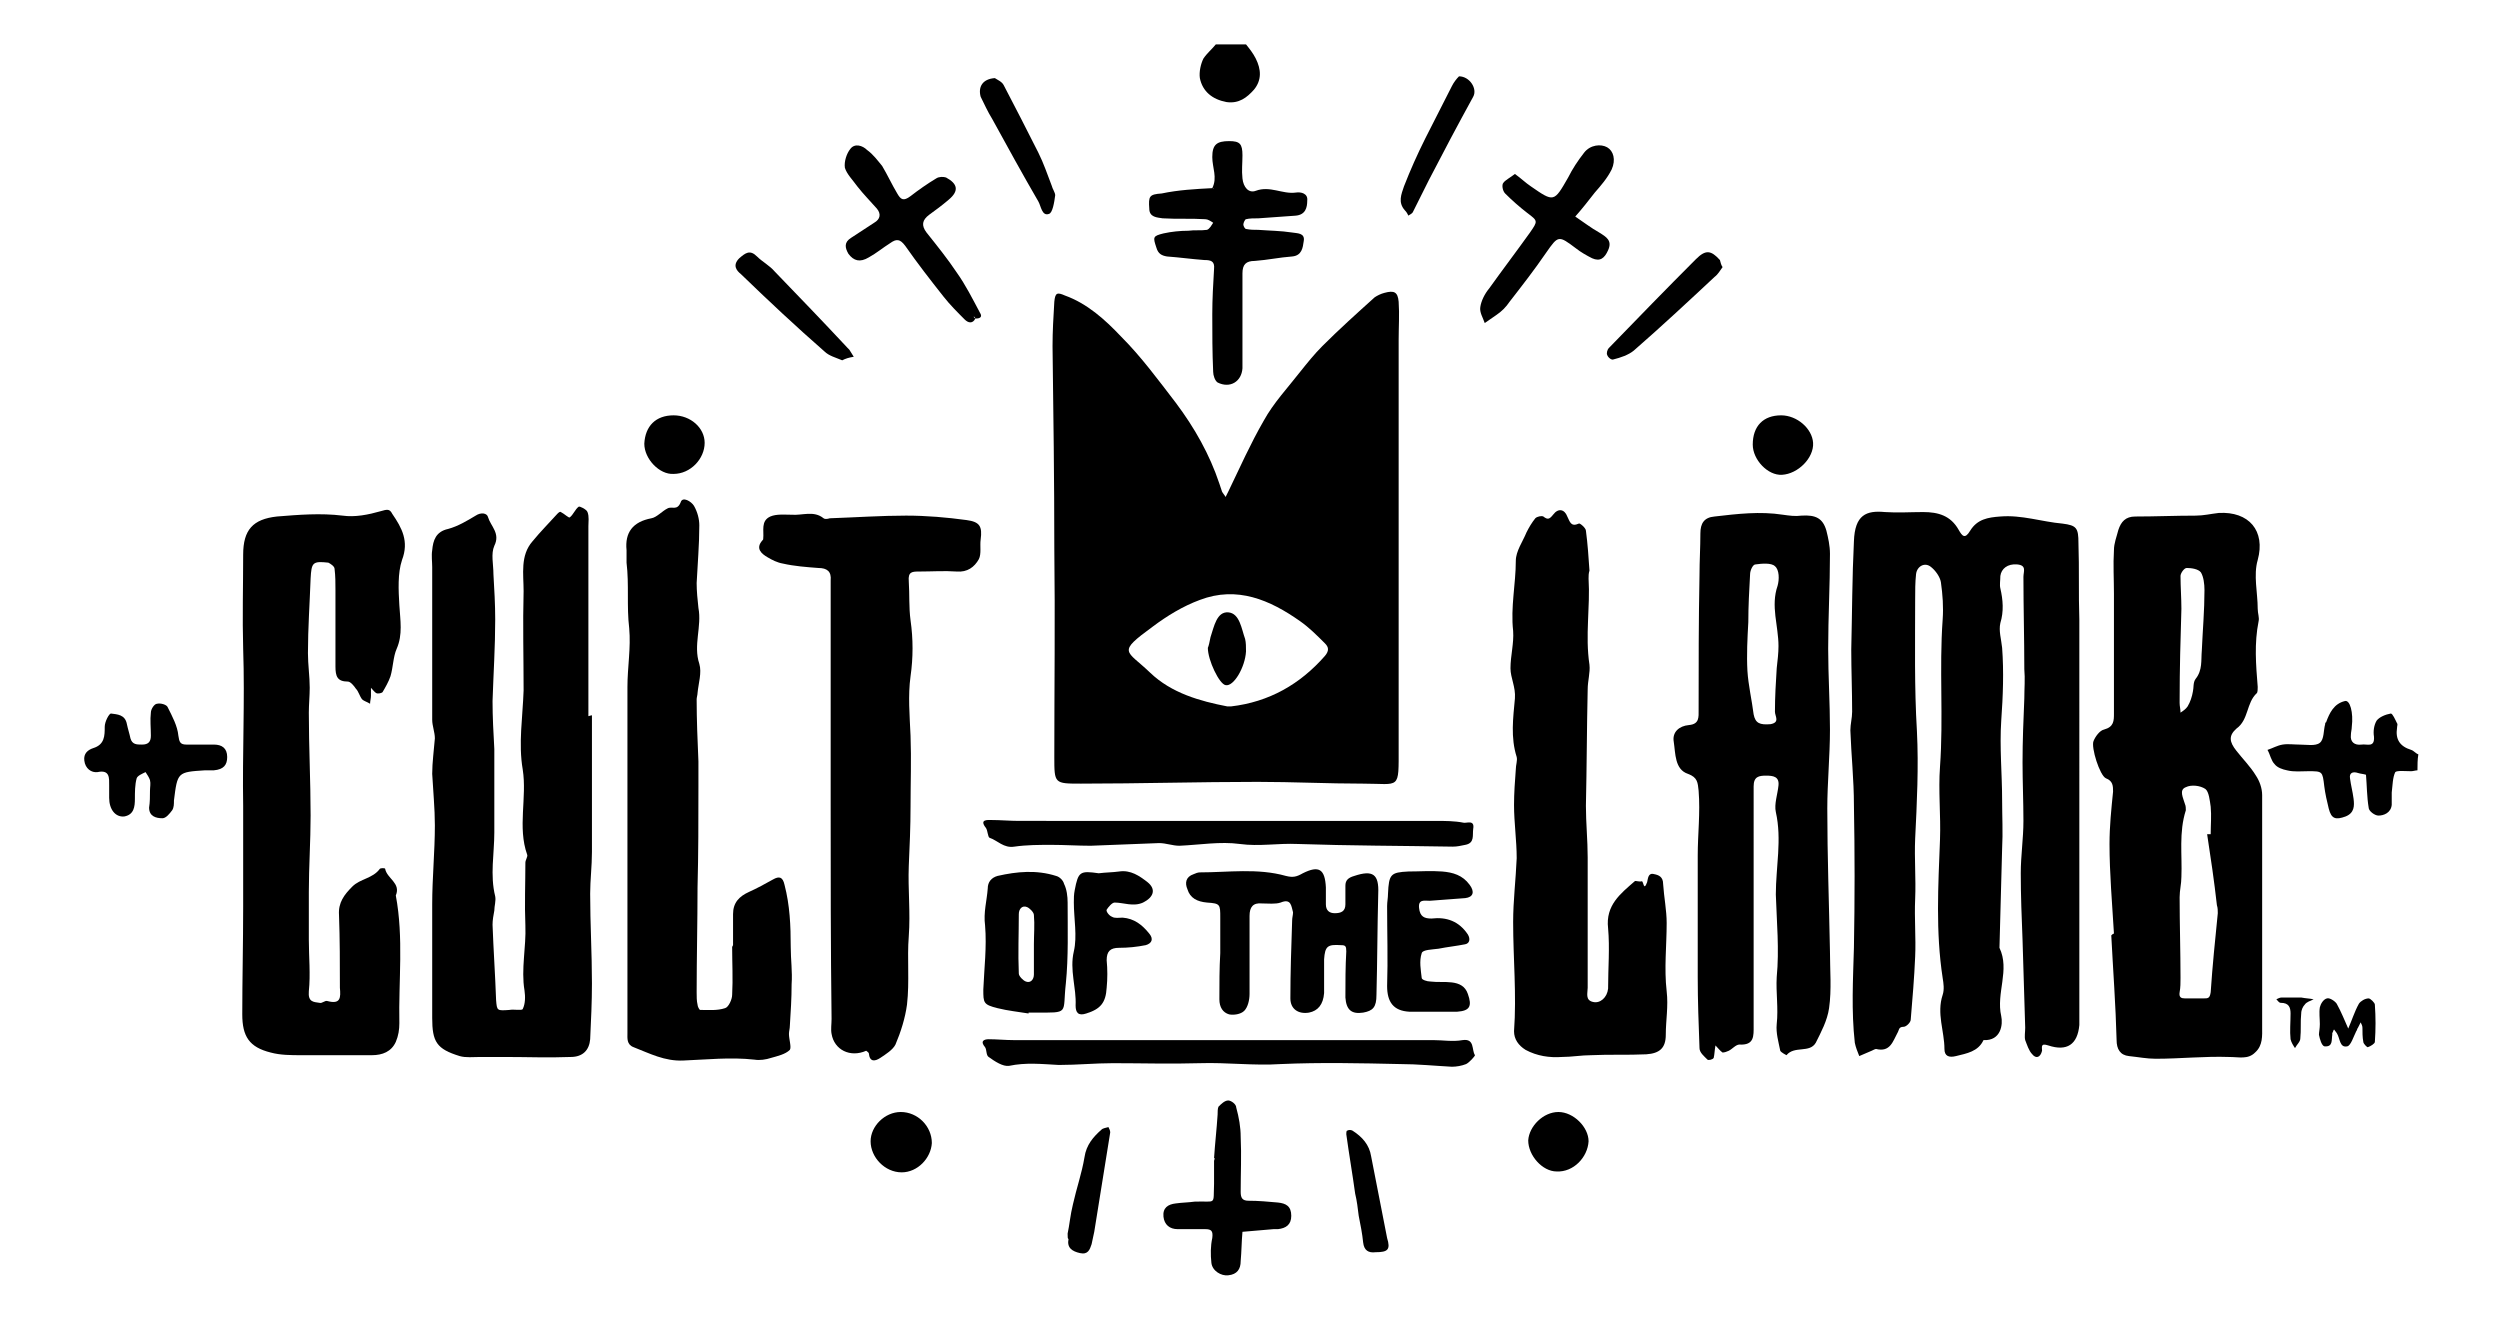
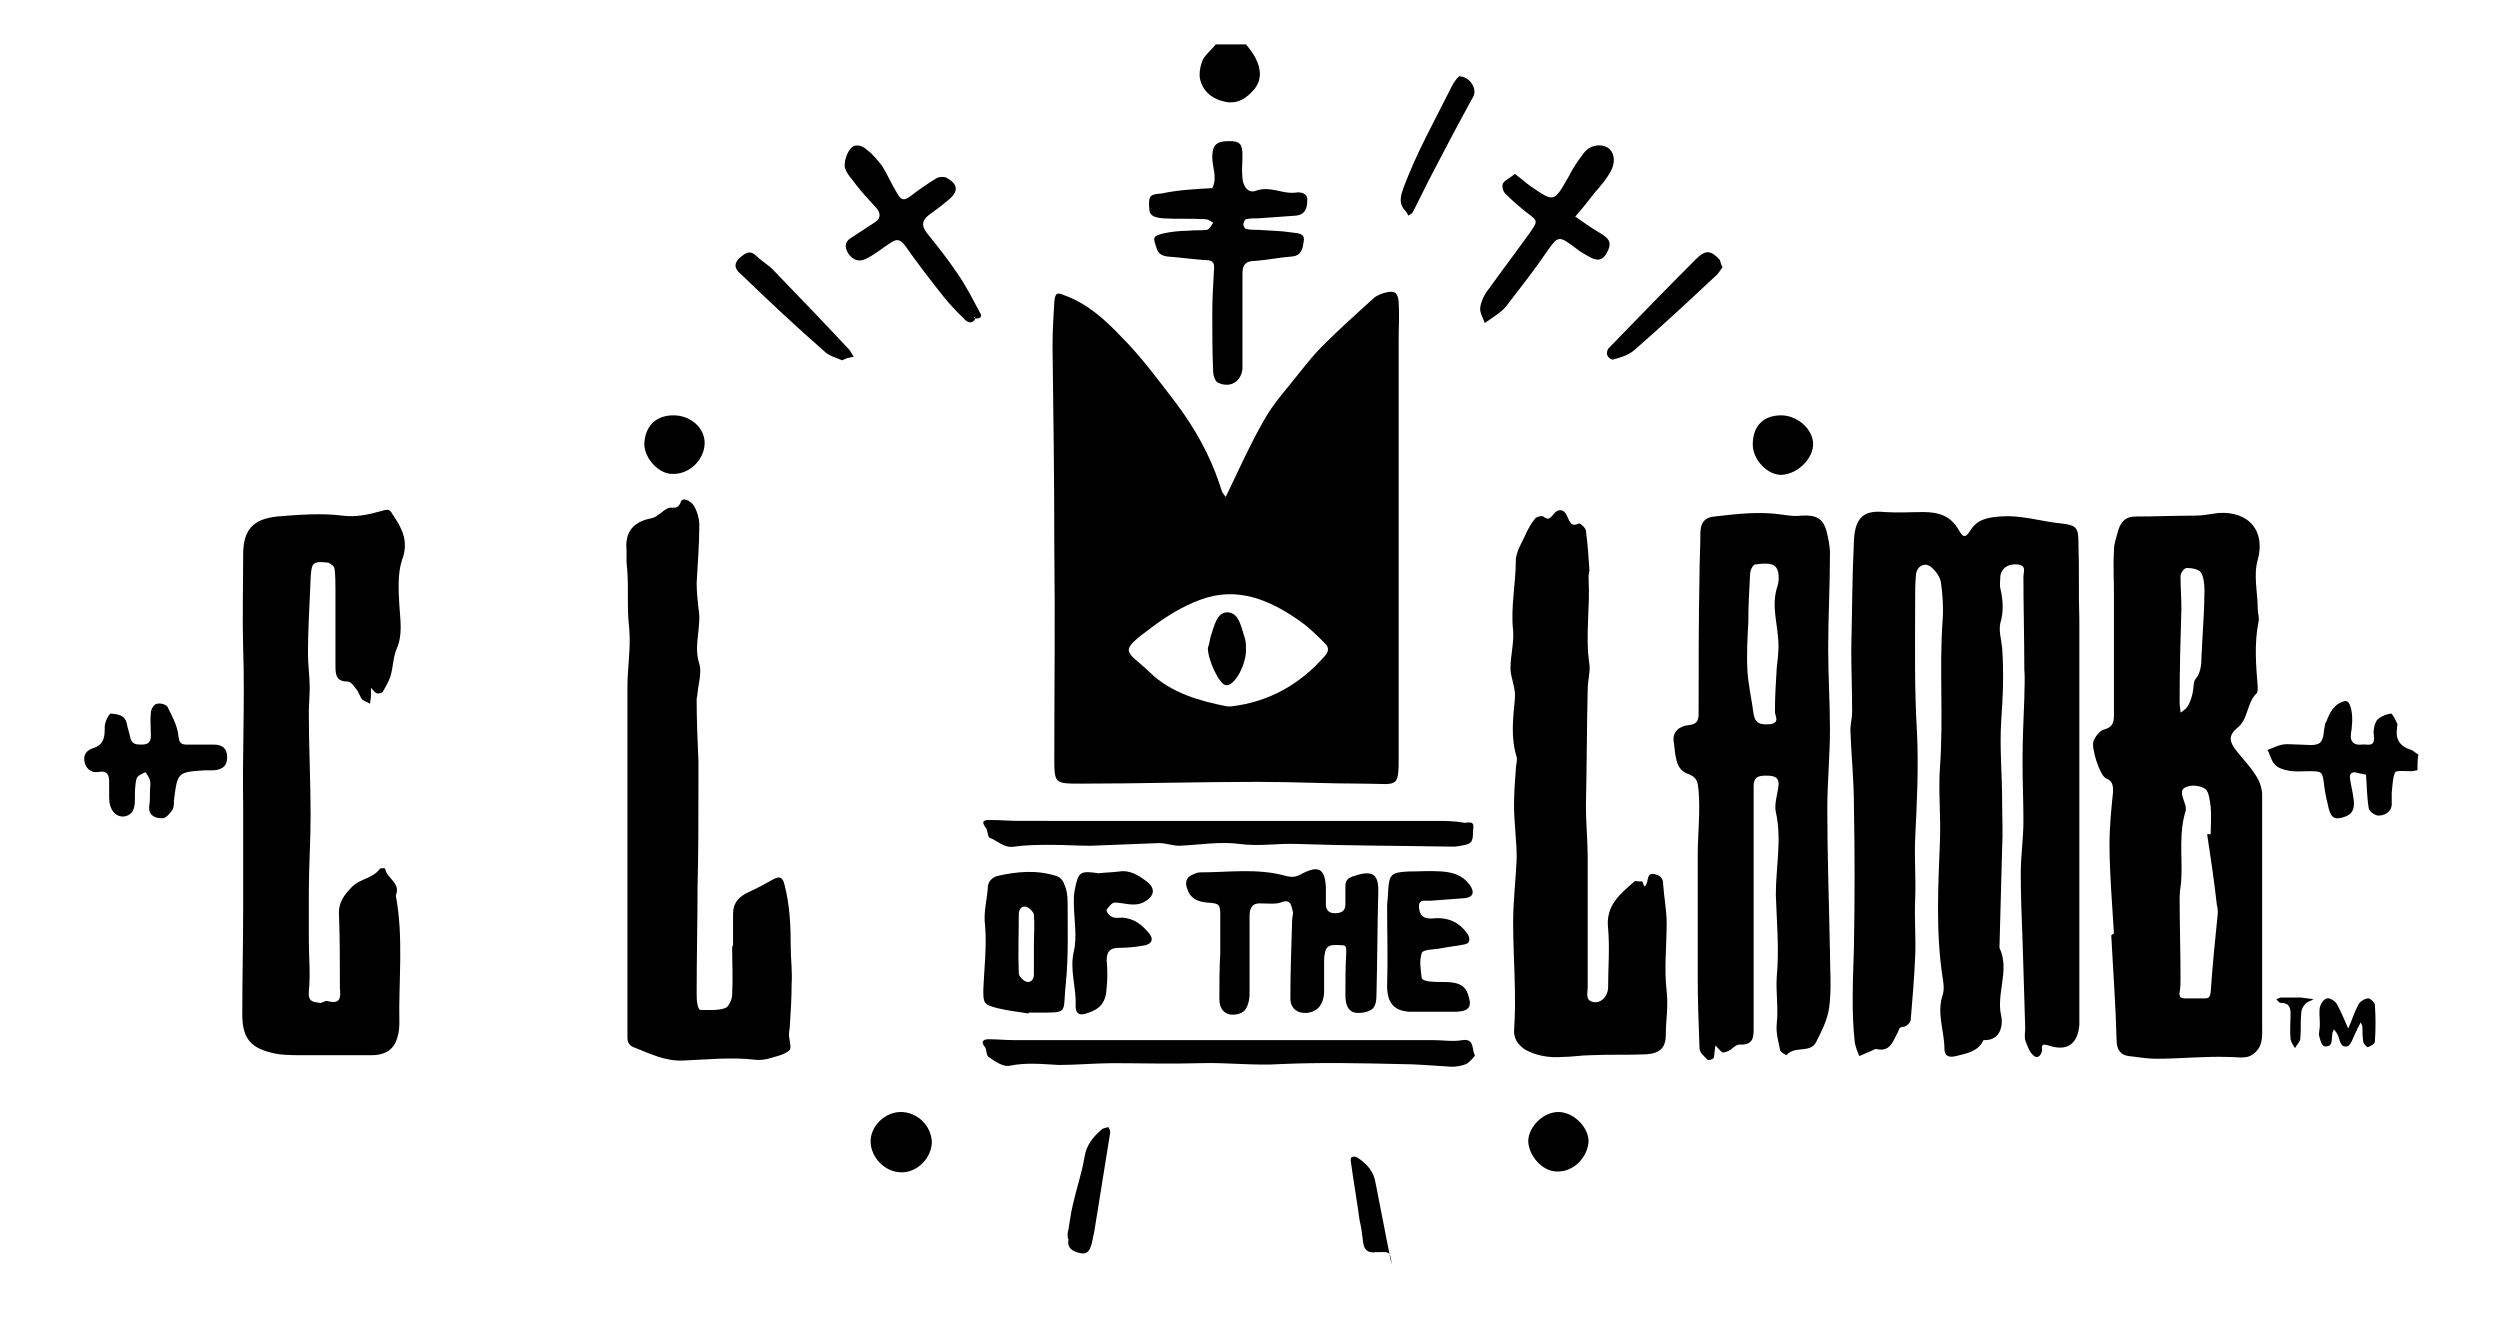
<svg xmlns="http://www.w3.org/2000/svg" version="1.1" id="Layer_1" x="0px" y="0px" viewBox="0 0 281.7 148.5" style="enable-background:new 0 0 281.7 148.5;" xml:space="preserve">
  <g id="sdzZSm_00000011719191960962935670000009991509718164170393_">
    <g>
      <path d="M272.4,86.8c-0.2,0-0.5,0.1-0.7,0.1c-0.6,0-1.6-0.1-1.8,0.1c-0.3,0.6-0.3,1.5-0.4,2.3c0,0.5,0,0.9,0,1.4    c-0.1,0.9-0.9,1.2-1.5,1.2c-0.4,0-1.1-0.5-1.1-0.9c-0.2-1.2-0.2-2.5-0.3-3.7c0-0.1,0.1-0.1,0.1-0.2c0,0.1-0.1,0.1-0.1,0.2    c-0.3-0.1-0.6-0.1-0.9-0.2c-0.6-0.2-1,0-0.9,0.6c0.1,0.8,0.3,1.5,0.4,2.3c0.1,0.8,0.1,1.6-0.9,2c-1.1,0.4-1.6,0.3-1.9-0.9    c-0.2-0.8-0.4-1.7-0.5-2.5c-0.2-1.7-0.2-1.7-1.8-1.7c-0.8,0-1.6,0.1-2.4-0.1c-0.5-0.1-1.1-0.3-1.4-0.7c-0.4-0.4-0.5-1.1-0.8-1.6    c0.6-0.2,1.1-0.5,1.7-0.6c0.6-0.1,1.3,0,1.9,0c0.8,0,1.8,0.2,2.3-0.2c0.5-0.4,0.4-1.4,0.6-2.1c0-0.1,0-0.2,0.1-0.2    c0.4-1.1,0.9-2.1,2.1-2.4c0.6-0.2,1,1.3,0.8,2.9c0,0.3-0.1,0.6-0.1,0.9c-0.1,0.8,0.4,1.2,1.2,1.1c0.6-0.1,1.5,0.4,1.4-0.9    c-0.1-0.6,0-1.3,0.3-1.8c0.3-0.4,1-0.7,1.6-0.8c0.2,0,0.5,0.7,0.7,1.1c0.1,0.1,0,0.3,0,0.5c-0.2,1.3,0.3,2.1,1.6,2.5    c0.3,0.1,0.5,0.4,0.8,0.5C272.4,85.6,272.4,86.2,272.4,86.8z" />
      <path d="M140.4,5c0.4,0.5,0.8,1,1.1,1.6c0.6,1.2,0.7,2.4-0.2,3.5c-0.8,0.9-1.7,1.6-3.1,1.4c-1.6-0.3-2.7-1.2-3-2.7    c-0.1-0.7,0.1-1.6,0.4-2.2C136,6,136.6,5.5,137,5C138.2,5,139.3,5,140.4,5z" />
      <path d="M157.6,60.4c0,7.9,0,15.8,0,23.8c0,4.9,0.2,4.1-4,4.1c-4,0-7.9-0.2-11.9-0.2c-6.6,0-13.3,0.2-19.9,0.2c-3,0-3,0-3-3    c0-7.8,0.1-15.6,0-23.5c0-7.6-0.1-15.2-0.2-22.8c0-1.7,0.1-3.3,0.2-5c0.1-1,0.3-1.1,1.2-0.7c2.5,0.9,4.5,2.7,6.3,4.6    c2.3,2.3,4.2,4.9,6.2,7.5c2.1,2.8,3.8,5.8,4.9,9.1c0.1,0.3,0.2,0.6,0.3,0.9c0.1,0.2,0.3,0.4,0.4,0.6c0.1-0.2,0.2-0.4,0.3-0.6    c1.3-2.7,2.5-5.4,4-8c1.1-2,2.7-3.7,4.1-5.5c0.8-1,1.6-2,2.5-2.9c1.9-1.9,3.9-3.7,5.9-5.5c0.3-0.2,0.7-0.4,1.1-0.5    c1.1-0.3,1.5-0.1,1.6,1c0.1,1.4,0,2.9,0,4.3C157.6,45.7,157.6,53,157.6,60.4C157.6,60.4,157.6,60.4,157.6,60.4z M138.3,79.6    c0.2,0,0.3,0,0.4,0c4.3-0.5,7.8-2.5,10.6-5.7c0.5-0.6,0.4-1,0-1.4c-0.9-0.9-1.8-1.8-2.8-2.5c-3.4-2.4-7.1-4-11.3-2.4    c-1.9,0.7-3.7,1.8-5.3,3c-4.1,3-3,2.6-0.3,5.2C132,78.1,135.2,79,138.3,79.6z" />
      <path d="M234.3,88.4c0,8.5,0,17,0,25.4c0,0.6,0,1.1,0,1.7c-0.2,2.2-1.4,3-3.5,2.3c-0.9-0.3-0.7,0.2-0.7,0.6    c-0.2,0.8-0.7,0.9-1.1,0.4c-0.4-0.4-0.6-1.1-0.8-1.6c-0.1-0.4,0-0.9,0-1.4c-0.1-3.3-0.2-6.6-0.3-9.9c-0.1-2.5-0.2-5-0.2-7.5    c0-2,0.3-3.9,0.3-5.9c0-2.2-0.1-4.4-0.1-6.6c0-2.4,0.1-4.8,0.2-7.2c0-1.1,0.1-2.2,0-3.3c0-3.5-0.1-6.9-0.1-10.4    c0-0.6,0.4-1.3-0.7-1.4c-1.1-0.1-1.8,0.5-1.9,1.3c0,0.5-0.1,1,0,1.4c0.3,1.3,0.4,2.6,0,3.9c-0.2,0.9,0.1,1.8,0.2,2.8    c0.2,2.7,0.1,5.4-0.1,8.2c-0.2,3,0.1,6,0.1,9c0,1.8,0.1,3.6,0,5.4c-0.1,3.7-0.2,7.4-0.3,11.2c1.2,2.5-0.4,5.1,0.2,7.7    c0.2,0.9,0,2.8-2,2.7c-0.6,1.3-1.9,1.5-3.1,1.8c-0.8,0.2-1.3,0-1.3-0.8c0-2-0.9-4-0.2-6.1c0.2-0.6,0.1-1.3,0-1.9    c-0.8-5.2-0.5-10.4-0.3-15.6c0.1-2.7-0.2-5.5,0-8.2c0.4-5.5-0.1-11.1,0.3-16.6c0.1-1.4,0-2.8-0.2-4.2c-0.1-0.6-0.6-1.3-1.1-1.7    c-0.7-0.6-1.6-0.1-1.7,0.8c-0.1,0.9-0.1,1.9-0.1,2.8c0,5-0.1,9.9,0.2,14.9c0.2,4,0,8.1-0.2,12.1c-0.1,2.3,0.1,4.5,0,6.8    c-0.1,2.2,0.1,4.4,0,6.5c-0.1,2.4-0.3,4.7-0.5,7.1c0,0.3-0.5,0.8-0.8,0.8c-0.6,0-0.5,0.4-0.7,0.7c-0.5,0.9-0.8,2.2-2.4,1.8    c-0.1,0-0.3,0.1-0.5,0.2c-0.5,0.2-0.9,0.4-1.4,0.6c-0.2-0.5-0.4-1-0.5-1.5c-0.4-3.6-0.2-7.1-0.1-10.7c0.1-5.4,0.1-10.7,0-16.1    c0-2.8-0.3-5.6-0.4-8.4c0-0.7,0.2-1.4,0.2-2.1c0-2.3-0.1-4.7-0.1-7c0.1-4.1,0.1-8.2,0.3-12.2c0.1-3,1.4-3.5,3.5-3.3    c1.4,0.1,2.9,0,4.3,0c1.7,0,3.1,0.4,4,2c0.4,0.7,0.7,1.1,1.3,0.1c0.8-1.3,2-1.5,3.4-1.6c2.4-0.2,4.7,0.6,7,0.8    c1.6,0.2,1.8,0.5,1.8,2.2c0.1,2.9,0,5.7,0.1,8.6C234.3,76,234.3,82.2,234.3,88.4C234.3,88.4,234.3,88.4,234.3,88.4z" />
-       <path d="M66.7,80.6c0,5.1,0,10.2,0,15.4c0,1.6-0.2,3.2-0.2,4.7c0,3.4,0.2,6.7,0.2,10.1c0,2.1-0.1,4.2-0.2,6.3    c-0.1,1.2-0.8,2-2.2,2c-2.5,0.1-4.9,0-7.4,0c-0.9,0-1.9,0-2.8,0c-0.8,0-1.6,0.1-2.3-0.1c-2.6-0.8-3.1-1.6-3.1-4.3    c0-4.3,0-8.5,0-12.8c0-3,0.3-5.9,0.3-8.9c0-1.9-0.2-3.9-0.3-5.8c0-1.3,0.2-2.7,0.3-4c0-0.7-0.3-1.4-0.3-2.1c0-2.5,0-5.1,0-7.6    c0-3.2,0-6.4,0-9.6c0-0.6-0.1-1.3,0-1.9c0.1-1.1,0.4-2.1,1.8-2.4c1.1-0.3,2.1-0.9,3.1-1.5c0.6-0.4,1.3-0.3,1.4,0.2    c0.3,1,1.4,1.8,0.7,3.2c-0.4,0.9-0.1,2.1-0.1,3.2c0.1,1.7,0.2,3.4,0.2,5.1c0,3.1-0.2,6.1-0.3,9.2c0,1.8,0.1,3.6,0.2,5.4    c0,3.1,0,6.3,0,9.4c0,2.4-0.5,4.8,0.1,7.2c0.1,0.5-0.1,1.1-0.1,1.6c-0.1,0.5-0.2,1.1-0.2,1.6c0.1,2.8,0.3,5.6,0.4,8.5    c0.1,1.2,0.1,1.2,1.5,1.1c0.5-0.1,1.4,0.1,1.5-0.1c0.3-0.6,0.3-1.4,0.2-2.1c-0.4-2.4,0.2-4.9,0.1-7.3c-0.1-2.4,0-4.8,0-7.1    c0-0.3,0.3-0.7,0.2-0.9c-1.1-3.1,0-6.4-0.5-9.6c-0.5-2.9,0-5.9,0.1-8.9c0-3.7-0.1-7.5,0-11.2c0-1.9-0.4-4,1-5.6    c0.9-1.1,1.9-2.1,2.8-3.1c0.1-0.1,0.3-0.3,0.4-0.2c0.4,0.2,0.9,0.7,1,0.6c0.4-0.3,0.6-0.9,1-1.2c0.1-0.1,0.9,0.3,1,0.6    c0.2,0.5,0.1,1.1,0.1,1.6c0,5.2,0,10.5,0,15.7c0,1.9,0,3.8,0,5.7C66.6,80.6,66.7,80.6,66.7,80.6z" />
      <path d="M238.2,105.2c-0.2-3.4-0.5-6.8-0.5-10.1c0-2,0.2-3.9,0.4-5.9c0-0.6,0-1.2-0.8-1.5c-0.7-0.3-1.7-3.5-1.4-4.2    c0.2-0.5,0.7-1.2,1.2-1.3c1.1-0.3,1.1-1,1.1-1.8c0-4.5,0-9,0-13.5c0-1.6-0.1-3.3,0-4.9c0-0.8,0.3-1.5,0.5-2.3    c0.3-0.9,0.8-1.5,1.9-1.5c2.3,0,4.5-0.1,6.8-0.1c0.9,0,1.7-0.2,2.6-0.3c3.4-0.2,5.3,2,4.4,5.3c-0.5,1.7,0,3.7,0,5.5    c0,0.5,0.2,1,0.1,1.4c-0.5,2.5-0.3,4.9-0.1,7.4c0,0.2,0,0.6-0.1,0.7c-1.2,1.1-0.9,3-2.3,4c-0.9,0.8-0.8,1.5,0,2.5    c0.7,0.9,1.6,1.8,2.2,2.8c0.4,0.6,0.7,1.4,0.7,2.2c0,8.7,0,17.4,0,26.1c0,1,0.1,2.1-0.8,2.9c-0.8,0.8-1.8,0.5-2.9,0.5    c-2.8-0.1-5.5,0.2-8.3,0.2c-1,0-2-0.2-3-0.3c-1-0.1-1.4-0.8-1.4-1.8c-0.1-3.9-0.4-7.9-0.6-11.8C238,105.3,238.1,105.2,238.2,105.2    z M248.7,94c0.1,0,0.2,0,0.4,0c0-1,0.1-2.1,0-3.1c-0.1-0.7-0.2-1.7-0.6-2c-0.6-0.4-1.6-0.5-2.2-0.2c-0.8,0.3-0.3,1.2-0.1,1.9    c0.1,0.2,0.1,0.5,0.1,0.7c-0.8,2.5-0.4,5-0.5,7.5c0,0.8-0.2,1.5-0.2,2.3c0,3,0.1,6.1,0.1,9.1c0,0.5,0,1.1-0.1,1.6    c-0.1,0.6,0.2,0.7,0.6,0.7c0.7,0,1.4,0,2.1,0c0.5,0,0.7,0,0.8-0.7c0.2-3,0.5-5.9,0.8-8.9c0-0.3,0-0.6-0.1-0.9    C249.5,99.3,249.1,96.6,248.7,94z M245.6,79c0-0.2,0,0,0,0.2c0,0.4,0.1,0.7,0.1,1.1c0.3-0.2,0.6-0.4,0.8-0.7    c0.3-0.5,0.5-1.1,0.6-1.7c0.1-0.4,0-1,0.3-1.4c0.8-1,0.6-2.1,0.7-3.2c0.1-2.3,0.3-4.5,0.3-6.8c0-0.7-0.1-1.5-0.4-2    c-0.3-0.4-1.1-0.5-1.6-0.5c-0.3,0-0.7,0.6-0.7,0.9c0,1.2,0.1,2.5,0.1,3.7C245.7,72,245.6,75.3,245.6,79z" />
      <path d="M27.4,102.2c0-3.8,0-7.6,0-11.4c-0.1-5.9,0.2-11.8,0-17.7c-0.1-3.5,0-7.1,0-10.6c0-2.8,1.1-4,3.8-4.3    c2.5-0.2,4.9-0.4,7.4-0.1c1.4,0.2,2.9-0.1,4.3-0.5c0.7-0.2,1-0.3,1.3,0.3c1.1,1.6,1.9,3.1,1.1,5.2c-0.5,1.5-0.4,3.4-0.3,5.1    c0.1,1.7,0.4,3.3-0.3,4.9c-0.4,0.9-0.4,2.1-0.7,3.1c-0.2,0.6-0.6,1.3-0.9,1.8c-0.1,0.1-0.5,0.2-0.7,0.1c-0.2-0.1-0.4-0.4-0.6-0.6    c0,0.3,0,0.6,0,0.9c0,0.3-0.1,0.6-0.1,0.9c-0.3-0.2-0.7-0.3-0.9-0.5c-0.3-0.4-0.4-0.9-0.7-1.2c-0.2-0.3-0.6-0.8-0.9-0.8    c-1.2,0-1.4-0.6-1.4-1.7c0-2.9,0-5.7,0-8.6c0-0.8,0-1.6-0.1-2.4c0-0.3-0.5-0.6-0.7-0.7c-1.8-0.2-1.9,0-2,1.8    c-0.1,2.8-0.3,5.6-0.3,8.4c0,1.3,0.2,2.6,0.2,3.9c0,0.9-0.1,1.9-0.1,2.8c0,3.9,0.2,7.7,0.2,11.6c0,2.9-0.2,5.8-0.2,8.6    c0,1.8,0,3.6,0,5.4c0,1.9,0.2,3.9,0,5.8c-0.1,1.2,0.5,1.2,1.2,1.3c0.3,0.1,0.6-0.3,0.9-0.2c1.5,0.4,1.5-0.4,1.4-1.5    c0-2.7,0-5.5-0.1-8.2c-0.1-1.4,0.6-2.3,1.5-3.2c0.9-0.9,2.3-0.9,3.1-2c0.1-0.1,0.6-0.1,0.6,0c0.2,1.1,1.8,1.6,1.2,3    c0.9,4.8,0.3,9.6,0.4,14.4c0,0.7-0.1,1.4-0.4,2.1c-0.5,1.1-1.5,1.5-2.7,1.5c-2.6,0-5.3,0-7.9,0c-1.2,0-2.4,0-3.5-0.3    c-2.4-0.6-3.2-1.8-3.2-4.3C27.3,110.4,27.4,106.3,27.4,102.2C27.4,102.2,27.4,102.2,27.4,102.2z" />
      <path d="M197.6,102.5c0,4.4,0,8.7,0,13.1c0,1.1,0.1,2.2-1.6,2.1c-0.4,0-0.8,0.5-1.2,0.7c-0.2,0.1-0.5,0.2-0.7,0.2    c-0.3-0.2-0.5-0.5-0.8-0.8c-0.1,0.5-0.1,1-0.2,1.4c-0.1,0.2-0.6,0.3-0.7,0.2c-0.4-0.4-0.9-0.8-0.9-1.3c-0.1-2.7-0.2-5.3-0.2-8    c0-4.6,0-9.2,0-13.7c0-2.4,0.3-4.8,0.1-7.3c-0.1-0.9-0.1-1.5-1.2-1.9c-1.5-0.5-1.4-2.3-1.6-3.6c-0.2-1.1,0.6-1.8,1.7-1.9    c1.2-0.1,1.1-0.9,1.1-1.7c0-5.1,0-10.1,0.1-15.2c0-1.6,0.1-3.1,0.1-4.7c0-1.1,0.4-1.8,1.6-1.9c2.6-0.3,5.1-0.6,7.7-0.2    c0.7,0.1,1.4,0.2,2.1,0.1c1.6-0.1,2.4,0.3,2.8,1.7c0.2,0.8,0.4,1.7,0.4,2.6c0,3.6-0.2,7.1-0.2,10.7c0,3,0.2,6.1,0.2,9.1    c0,3-0.3,6-0.3,8.9c0,5.4,0.2,10.7,0.3,16.1c0,2.1,0.2,4.3-0.1,6.4c-0.2,1.4-0.9,2.7-1.5,3.9c-0.7,1.2-2.4,0.3-3.3,1.4    c0,0-0.6-0.3-0.7-0.5c-0.2-1-0.5-2-0.4-3c0.2-1.8-0.1-3.6,0-5.3c0.3-3.1,0-6.2-0.1-9.3c0-3.1,0.7-6.2,0-9.3c-0.2-0.9,0.2-2,0.3-3    c0.1-1-0.6-1.1-1.4-1.1c-0.8,0-1.4,0.1-1.4,1.2C197.6,93.2,197.6,97.9,197.6,102.5C197.6,102.5,197.6,102.5,197.6,102.5z     M200.4,72.8c0-2.3-0.9-4.5-0.1-6.8c0.2-0.7,0.2-1.8-0.3-2.2c-0.4-0.4-1.5-0.3-2.2-0.2c-0.3,0-0.6,0.7-0.6,1.1    c-0.1,1.8-0.2,3.6-0.2,5.4c-0.1,1.8-0.2,3.7-0.1,5.5c0.1,1.6,0.5,3.3,0.7,4.9c0.2,1,0.7,1.2,1.9,1.1c1.1-0.2,0.5-0.9,0.5-1.4    c0-1.7,0.1-3.3,0.2-4.9C200.3,74.4,200.4,73.6,200.4,72.8z" />
      <path d="M179,65.2c0.2,3.2-0.4,6.4,0.1,9.7c0.1,0.9-0.2,1.8-0.2,2.8c-0.1,4.4-0.1,8.7-0.2,13.1c0,1.9,0.2,3.9,0.2,5.8    c0,4.9,0,9.8,0,14.7c0,0.6-0.3,1.4,0.6,1.6c0.8,0.2,1.6-0.5,1.7-1.5c0-2.3,0.2-4.6,0-6.8c-0.3-2.6,1.4-3.9,3-5.3    c0.1-0.1,0.5,0.1,0.8,0c0.2,0,0.2,1.2,0.6,0.1c0.1-0.4,0.1-1.1,0.8-0.9c0.5,0.1,1,0.3,1,1.1c0.1,1.5,0.4,3,0.4,4.4    c0,2.6-0.3,5.1,0,7.7c0.2,1.7-0.1,3.3-0.1,4.9c0,1.5-0.7,2.1-2.2,2.2c-2.1,0.1-4.1,0-6.2,0.1c-1.1,0-2.2,0.2-3.3,0.2    c-1.4,0.1-2.8-0.1-4.1-0.8c-0.8-0.5-1.3-1.2-1.3-2.1c0.3-4.1-0.1-8.2-0.1-12.3c0-2.4,0.3-4.8,0.4-7.2c0-2-0.3-4-0.3-6    c0-1.3,0.1-2.7,0.2-4c0-0.5,0.2-1,0.1-1.4c-0.7-2.2-0.4-4.4-0.2-6.6c0.1-1.3-0.5-2.3-0.5-3.4c0-1.4,0.4-2.8,0.3-4.2    c-0.3-2.7,0.3-5.3,0.3-7.9c0-1.1,0.8-2.2,1.2-3.2c0.3-0.6,0.6-1.1,1-1.6c0.2-0.2,0.7-0.3,0.9-0.2c0.5,0.4,0.7,0.3,1.1-0.2    c0.6-0.8,1.3-0.6,1.6,0.2c0.3,0.6,0.4,1.2,1.3,0.8c0.1-0.1,0.8,0.5,0.8,0.8c0.2,1.5,0.3,3,0.4,4.5C179,64.6,179,64.9,179,65.2z" />
      <path d="M82.6,106.5c0-1.2,0-2.4,0-3.5c0-1.3,0.7-2,1.8-2.5c0.9-0.4,1.8-0.9,2.7-1.4c0.7-0.4,1.1-0.3,1.3,0.6    c0.6,2.3,0.7,4.6,0.7,7c0,1.4,0.2,2.8,0.1,4.2c0,1.6-0.1,3.1-0.2,4.7c0,0.3-0.1,0.6-0.1,0.9c0,0.6,0.3,1.5,0.1,1.8    c-0.5,0.5-1.4,0.7-2.1,0.9c-0.6,0.2-1.3,0.3-1.9,0.2c-2.7-0.3-5.4,0-8,0.1c-2.1,0.1-3.8-0.8-5.6-1.5c-0.8-0.3-0.7-1-0.7-1.6    c0-3.1,0-6.3,0-9.4c0-3,0-6,0-9c0-2.4,0-4.7,0-7.1c0-4.5,0-9,0-13.5c0-2.2,0.4-4.4,0.2-6.6c-0.3-2.5,0-4.9-0.3-7.4    c0-0.5,0-0.9,0-1.4c-0.2-2,0.7-3.2,2.8-3.6c0.6-0.1,1.2-0.8,1.8-1.1c0.5-0.3,1.1,0.3,1.5-0.7c0.2-0.7,1.2-0.1,1.5,0.4    c0.4,0.7,0.6,1.5,0.6,2.2c0,2.2-0.2,4.4-0.3,6.5c0,0.9,0.1,1.9,0.2,2.8c0.4,2.1-0.6,4.2,0.1,6.3c0.3,1-0.1,2.2-0.2,3.3    c0,0.2-0.1,0.5-0.1,0.7c0,2.3,0.1,4.7,0.2,7c0,0.9,0,1.8,0,2.8c0,3.8,0,7.6-0.1,11.4c0,3.9-0.1,7.9-0.1,11.8c0,0.5,0,1,0.1,1.4    c0,0.2,0.2,0.6,0.3,0.6c0.9,0,1.9,0.1,2.8-0.2c0.4-0.1,0.8-1,0.8-1.5c0.1-1.8,0-3.6,0-5.4C82.6,106.5,82.6,106.5,82.6,106.5z" />
-       <path d="M93.6,90.6c0-7.9,0-15.8,0-23.8c0-0.5,0-1,0-1.4c0.1-1-0.4-1.4-1.4-1.4c-1.3-0.1-2.7-0.2-4-0.5c-0.6-0.1-1.2-0.4-1.7-0.7    c-0.7-0.4-1.4-1-0.6-1.9c0.1-0.1,0.1-0.1,0.1-0.2c0.1-0.9-0.3-2,0.8-2.5c0.7-0.3,1.6-0.2,2.4-0.2c1.2,0.1,2.5-0.5,3.6,0.4    c0.1,0.1,0.4,0.1,0.7,0c2.9-0.1,5.8-0.3,8.6-0.3c2.3,0,4.6,0.2,6.8,0.5c1.5,0.2,1.8,0.7,1.6,2.2c-0.1,0.7,0.1,1.6-0.2,2.2    c-0.5,0.9-1.3,1.5-2.5,1.4c-1.4-0.1-2.8,0-4.2,0c-0.8,0-1.3,0-1.2,1.1c0.1,1.5,0,2.9,0.2,4.4c0.3,2.1,0.3,4.2,0,6.3    c-0.3,2.2-0.1,4.4,0,6.7c0.1,2.7,0,5.3,0,8c0,2.2-0.1,4.5-0.2,6.7c-0.1,2.6,0.2,5.2,0,7.9c-0.2,2.5,0.1,5.1-0.2,7.7    c-0.2,1.5-0.7,3.1-1.3,4.5c-0.3,0.6-1.1,1.1-1.7,1.5c-0.6,0.4-1.2,0.5-1.3-0.5c0-0.1-0.3-0.3-0.3-0.3c-1.8,0.8-3.6-0.1-3.9-1.9    c-0.1-0.5,0-1.1,0-1.7C93.6,106.8,93.6,98.7,93.6,90.6z" />
      <path d="M137.5,107.4c0-1.3,0-2.7,0-4c0-1.5,0-1.6-1.5-1.7c-1.1-0.1-1.9-0.5-2.2-1.5c-0.3-0.7-0.2-1.4,0.7-1.7    c0.2-0.1,0.5-0.2,0.7-0.2c3.2,0,6.5-0.5,9.7,0.4c0.8,0.2,1.2,0.1,1.9-0.3c1.8-0.9,2.5-0.5,2.6,1.6c0,0.6,0,1.3,0,1.9    c0,0.7,0.4,1,1,1c0.7,0,1.2-0.2,1.2-1c0-0.7,0-1.4,0-2.1c0-0.6,0.3-0.9,1-1.1c2.1-0.7,2.8-0.2,2.7,2c-0.1,3.8-0.1,7.6-0.2,11.4    c0,1.4-0.4,1.8-1.5,2c-1.3,0.2-1.9-0.3-2-1.7c0-1.7,0-3.5,0.1-5.2c0-0.6-0.1-0.7-0.6-0.7c-1.5-0.1-1.8,0.1-1.9,1.6    c0,1.3,0,2.5,0,3.8c-0.1,1.3-0.7,2-1.7,2.2c-1.2,0.2-2.1-0.4-2.1-1.6c0-2.9,0.1-5.8,0.2-8.8c0-0.3,0.1-0.6,0.1-0.9    c-0.2-0.7-0.2-1.6-1.4-1.1c-0.6,0.2-1.4,0.1-2.1,0.1c-1-0.1-1.4,0.4-1.4,1.4c0,2.9,0,5.9,0,8.8c0,0.7-0.2,1.5-0.6,1.9    c-0.4,0.4-1.2,0.5-1.7,0.4c-0.7-0.2-1.1-0.8-1.1-1.7C137.4,110.8,137.4,109.1,137.5,107.4C137.5,107.4,137.5,107.4,137.5,107.4z" />
      <path d="M136.6,21.2c0.6-1.2,0-2.3,0-3.5c0-1.4,0.5-1.8,1.9-1.8c1.2,0,1.5,0.3,1.5,1.6c0,0.9-0.1,1.7,0,2.6c0.1,1,0.7,1.7,1.5,1.4    c1.6-0.6,3,0.4,4.5,0.2c0.6-0.1,1.4,0.1,1.3,0.9c0,0.8-0.2,1.6-1.3,1.7c-1.4,0.1-2.8,0.2-4.2,0.3c-0.5,0-1,0-1.4,0.1    c-0.1,0-0.3,0.4-0.3,0.6c0,0.2,0.2,0.5,0.3,0.5c0.5,0.1,0.9,0.1,1.4,0.1c1.3,0.1,2.5,0.1,3.8,0.3c0.5,0.1,1.5,0,1.3,1    c-0.1,0.7-0.2,1.6-1.3,1.7c-1.4,0.1-2.8,0.4-4.2,0.5c-1,0-1.4,0.4-1.4,1.4c0,3,0,6,0,9c0,0.6,0,1.1,0,1.7    c-0.1,1.5-1.4,2.3-2.8,1.6c-0.3-0.2-0.5-0.8-0.5-1.2c-0.1-2.2-0.1-4.3-0.1-6.5c0-1.7,0.1-3.4,0.2-5.1c0.1-0.9-0.4-1-1.1-1    c-1.4-0.1-2.8-0.3-4.2-0.4c-0.6-0.1-1-0.3-1.2-1c-0.4-1.2-0.4-1.3,0.8-1.6c0.9-0.2,1.9-0.3,2.8-0.3c0.7-0.1,1.4,0,2.1-0.1    c0.3-0.1,0.5-0.5,0.7-0.8c-0.3-0.2-0.6-0.4-0.9-0.4c-1.6-0.1-3.2,0-4.8-0.1c-0.6-0.1-1.5-0.1-1.5-1.1c-0.1-1.4,0-1.6,1.4-1.7    C132.8,21.4,134.7,21.3,136.6,21.2c0.1,0,0.1,0.1,0.2,0.1C136.7,21.2,136.6,21.2,136.6,21.2z" />
      <path d="M138.2,117.2c7.8,0,15.5,0,23.3,0c1.1,0,2.2,0.2,3.3,0c1.4-0.2,1,1.1,1.4,1.7c0,0.1-0.6,0.8-1,1c-0.5,0.2-1.1,0.3-1.6,0.3    c-1.9-0.1-3.9-0.3-5.8-0.3c-4.5-0.1-9-0.2-13.5,0c-3,0.2-6.1-0.2-9.1-0.1c-3.3,0.1-6.5,0-9.8,0c-2,0-4,0.2-6.1,0.2    c-1.9-0.1-3.7-0.3-5.6,0.1c-0.7,0.1-1.6-0.5-2.3-1c-0.3-0.2-0.2-0.8-0.4-1.1c-0.6-0.7-0.1-0.9,0.4-0.9c0.9,0,1.9,0.1,2.8,0.1    C122.2,117.2,130.2,117.2,138.2,117.2z" />
      <path d="M138,92.5c7.9,0,15.9,0,23.8,0c1,0,2.1,0,3.1,0.2c0.3,0.1,1.3-0.4,1.1,0.7c-0.1,0.7,0.2,1.6-0.9,1.8    c-0.5,0.1-0.9,0.2-1.4,0.2c-5.8-0.1-11.6-0.1-17.5-0.3c-2.2-0.1-4.3,0.3-6.5,0c-2.2-0.3-4.5,0.1-6.8,0.2c-0.8,0-1.5-0.3-2.3-0.3    c-2.6,0.1-5.2,0.2-7.7,0.3c-1.5,0-2.9-0.1-4.4-0.1c-1.4,0-2.8,0-4.2,0.2c-1.2,0.2-1.9-0.7-2.8-1c-0.2-0.1-0.2-0.8-0.4-1.1    c-0.8-1,0.2-0.9,0.6-0.9c1,0,2.1,0.1,3.1,0.1C122.4,92.5,130.2,92.5,138,92.5z" />
      <path d="M115.9,114.2c-1.2-0.2-2.3-0.3-3.5-0.6c-1.6-0.4-1.6-0.6-1.6-2.1c0.1-2.4,0.4-4.8,0.2-7.2c-0.2-1.5,0.2-2.8,0.3-4.2    c0-0.7,0.4-1.2,1.1-1.4c2.2-0.5,4.4-0.7,6.6,0c0.4,0.1,0.8,0.5,0.9,0.9c0.3,0.6,0.4,1.4,0.4,2.1c0,3,0.1,6.1-0.2,9.1    c-0.4,3.5,0.5,3.3-3.5,3.3c-0.2,0-0.5,0-0.7,0C115.9,114.1,115.9,114.1,115.9,114.2z M116.5,106.4    C116.5,106.4,116.5,106.4,116.5,106.4c0-1.1,0.1-2.2,0-3.3c0-0.3-0.5-0.8-0.8-0.9c-0.5-0.2-0.9,0.2-0.9,0.8c0,2.2-0.1,4.4,0,6.7    c0,0.3,0.5,0.8,0.8,0.9c0.5,0.2,0.9-0.2,0.9-0.8C116.5,108.6,116.5,107.5,116.5,106.4z" />
      <path d="M161.2,114c-0.8,0-1.6,0-2.4,0c-1.8-0.1-2.5-1.1-2.5-2.9c0.1-3,0-6,0-9c0-0.5,0.1-0.9,0.1-1.4c0.1-2.2,0.3-2.4,2.3-2.5    c1.3,0,2.5-0.1,3.8,0c1.2,0.1,2.3,0.4,3.1,1.5c0.6,0.8,0.4,1.4-0.5,1.5c-1.3,0.1-2.7,0.2-4,0.3c-0.6,0-1.3-0.2-1.2,0.8    c0.1,1,0.6,1.2,1.4,1.2c1.7-0.2,3.1,0.3,4.1,1.8c0.3,0.5,0.2,1-0.3,1.1c-1,0.2-2,0.3-3,0.5c-0.7,0.1-1.8,0.1-1.9,0.5    c-0.3,0.9-0.1,1.9,0,2.8c0,0.2,0.6,0.4,1,0.4c0.8,0.1,1.6,0,2.4,0.1c0.8,0.1,1.5,0.4,1.8,1.3c0.5,1.4,0.2,1.9-1.2,2    C163.1,114,162.1,114,161.2,114C161.2,114,161.2,114,161.2,114z" />
      <path d="M170.7,19.6c0.7,0.5,1.2,1,1.8,1.4c2.6,1.8,2.6,1.8,4.2-1c0.5-1,1.1-1.9,1.8-2.8c0.7-0.9,1.9-1,2.6-0.6    c0.7,0.4,1,1.4,0.5,2.5c-0.5,1-1.2,1.8-1.9,2.6c-0.7,0.9-1.4,1.8-2.2,2.7c0.9,0.6,1.8,1.3,2.7,1.8c0.8,0.5,1.5,0.9,1,2    c-0.4,0.9-0.9,1.3-1.8,0.9c-0.6-0.3-1.3-0.7-1.8-1.1c-2-1.5-2-1.5-3.4,0.5c-1.3,1.9-2.7,3.7-4.1,5.5c-0.4,0.6-0.9,1.1-1.5,1.5    c-0.4,0.3-0.9,0.6-1.3,0.9c-0.2-0.6-0.6-1.2-0.5-1.8c0.1-0.7,0.5-1.5,1-2.1c1.5-2.1,3.1-4.2,4.6-6.3c0.9-1.3,0.9-1.3-0.3-2.2    c-0.9-0.7-1.7-1.4-2.5-2.2c-0.3-0.3-0.4-1-0.2-1.2C169.6,20.3,170.2,20,170.7,19.6z" />
      <path d="M109.9,35.9c-0.3,0.6-0.8,0.5-1.2,0.1c-0.8-0.8-1.7-1.7-2.4-2.6c-1.5-1.9-2.9-3.7-4.3-5.7c-0.6-0.8-1-0.8-1.7-0.3    c-0.8,0.5-1.5,1.1-2.4,1.6c-1,0.6-1.7,0.4-2.3-0.4c-0.4-0.7-0.5-1.3,0.3-1.8c0.9-0.6,1.7-1.1,2.6-1.7c0.7-0.4,0.8-1,0.3-1.6    c-0.7-0.8-1.5-1.6-2.2-2.5c-0.5-0.7-1.2-1.4-1.4-2.1c-0.1-0.7,0.2-1.6,0.6-2.1c0.5-0.7,1.4-0.4,1.9,0.1c0.7,0.5,1.2,1.2,1.7,1.8    c0.6,1,1.1,2.1,1.7,3.1c0.4,0.7,0.7,0.9,1.5,0.3c0.9-0.7,1.9-1.4,2.9-2c0.3-0.2,0.8-0.2,1.1-0.1c1.3,0.7,1.5,1.5,0.3,2.5    c-0.7,0.6-1.5,1.2-2.2,1.7c-0.8,0.6-0.9,1.2-0.3,2c1.2,1.5,2.4,3,3.4,4.5c1,1.4,1.8,3,2.6,4.5C110.8,35.8,110.3,35.9,109.9,35.9    c0,0,0-0.1-0.1-0.2c0,0-0.1,0-0.1,0C109.8,35.8,109.8,35.8,109.9,35.9z" />
      <path d="M16.9,89.1c0-0.4,0.1-0.8,0-1.2c-0.1-0.3-0.3-0.6-0.5-0.9c-0.4,0.2-0.9,0.4-1,0.7c-0.2,0.7-0.2,1.6-0.2,2.3    c0,0.9-0.1,1.8-1.2,2c-1,0.1-1.7-0.8-1.7-2.1c0-0.5,0-1,0-1.4c0-0.8,0.1-1.8-1.3-1.5c-0.7,0.1-1.4-0.4-1.5-1.3    c-0.1-0.8,0.4-1.2,1-1.4c1.3-0.4,1.3-1.4,1.3-2.4c0-0.6,0.5-1.5,0.7-1.5c0.7,0.1,1.6,0.1,1.8,1.2c0.1,0.5,0.3,1.1,0.4,1.6    c0.2,0.7,0.7,0.7,1.3,0.7c0.7,0,1-0.3,1-1c0-0.9-0.1-1.8,0-2.6c0-0.4,0.4-1,0.7-1c0.4-0.1,1.1,0.1,1.2,0.4c0.5,1,1.1,2.1,1.2,3.2    c0.1,0.7,0.2,1,0.9,1c1,0,2.1,0,3.1,0c0.9,0,1.5,0.4,1.5,1.4c0,0.9-0.4,1.4-1.5,1.5c-0.3,0-0.6,0-1,0C20,87,20,87,19.6,90.2    c0,0.4,0,0.8-0.2,1.1c-0.3,0.4-0.7,0.9-1.1,0.9c-0.7,0-1.5-0.2-1.5-1.2C16.9,90.4,16.9,89.7,16.9,89.1    C16.9,89.1,16.9,89.1,16.9,89.1z" />
-       <path d="M136.8,130.5c0.1-1.6,0.3-3.3,0.4-4.9c0-0.3,0-0.7,0.1-0.9c0.3-0.3,0.7-0.7,1.1-0.7c0.3,0,0.9,0.4,0.9,0.8    c0.3,1.1,0.5,2.2,0.5,3.3c0.1,2.1,0,4.1,0,6.2c0,0.7,0.2,1,0.9,1c1.1,0,2.2,0.1,3.3,0.2c0.9,0.1,1.5,0.4,1.5,1.5    c0,1-0.6,1.4-1.5,1.5c-0.2,0-0.3,0-0.5,0c-1.2,0.1-2.3,0.2-3.5,0.3c-0.1,1.1-0.1,2.2-0.2,3.3c0,0.9-0.4,1.5-1.4,1.6    c-0.8,0.1-1.8-0.5-1.9-1.4c-0.1-0.9-0.1-1.9,0.1-2.8c0.1-0.8-0.1-1-0.8-1c-1,0-2.1,0-3.1,0c-0.9,0-1.5-0.5-1.6-1.4    c-0.1-1,0.5-1.4,1.4-1.5c0.7-0.1,1.4-0.1,2.1-0.2c2.5-0.1,2.1,0.5,2.2-2c0-0.9,0-1.7,0-2.6C136.9,130.5,136.9,130.5,136.8,130.5z" />
      <path d="M123.8,98.4c0.8-0.1,1.6-0.1,2.3-0.2c1.3-0.2,2.3,0.5,3.2,1.2c1,0.8,0.7,1.7-0.5,2.3c-1.1,0.5-2.2,0-3.2,0    c-0.3,0-0.7,0.5-0.9,0.8c-0.1,0.2,0.3,0.7,0.6,0.8c0.3,0.2,0.8,0.1,1.2,0.1c1.3,0.1,2.2,0.8,3,1.8c0.5,0.6,0.3,1.1-0.4,1.3    c-1,0.2-2,0.3-3,0.3c-1,0-1.4,0.4-1.4,1.4c0.1,1,0.1,2.1,0,3.1c-0.1,1.7-0.7,2.4-2.3,2.9c-0.9,0.3-1.2-0.1-1.2-0.9    c0.1-2-0.7-4-0.2-6.1c0.4-1.7,0-3.7,0-5.5c0-0.5,0-0.9,0.1-1.4C121.5,98.2,121.7,98.1,123.8,98.4z" />
-       <path d="M112.1,8.8c0.3,0.2,0.8,0.4,1,0.8c1.3,2.5,2.6,5,3.9,7.6c0.6,1.2,1,2.4,1.5,3.7c0.1,0.4,0.4,0.8,0.4,1.1    c-0.1,0.8-0.3,2-0.7,2.1c-0.8,0.3-0.9-0.9-1.2-1.4c-1.8-3.1-3.5-6.2-5.2-9.3c-0.5-0.8-0.9-1.7-1.3-2.5    C110.2,9.8,110.7,8.9,112.1,8.8z" />
      <path d="M194.1,30.1c-0.3,0.4-0.5,0.8-0.9,1.1c-3,2.8-6,5.6-9.1,8.3c-0.6,0.5-1.5,0.8-2.3,1c-0.2,0.1-0.6-0.2-0.7-0.5    c-0.1-0.2,0-0.6,0.2-0.8c3.2-3.3,6.5-6.7,9.8-10c1.1-1.1,1.7-1,2.7,0.1C193.9,29.6,193.9,29.8,194.1,30.1z" />
      <path d="M164.4,8.6c1.2,0,2.1,1.4,1.6,2.3c-1.7,3.1-3.4,6.3-5,9.4c-0.6,1.2-1.2,2.4-1.8,3.6c-0.1,0.2-0.4,0.3-0.5,0.4    c-0.1-0.2-0.2-0.4-0.4-0.6c-0.8-0.9-0.4-1.8-0.1-2.7c0.7-1.8,1.5-3.6,2.4-5.4c1-2,2-3.9,3-5.9C163.8,9.3,164.1,8.9,164.4,8.6z" />
      <path d="M94.9,40.6c-0.7-0.3-1.5-0.5-2-1c-3.2-2.8-6.3-5.7-9.4-8.7c-0.5-0.4-1-1-0.2-1.8c0.7-0.6,1.2-1,2-0.2c0.6,0.6,1.4,1,2,1.7    c2.7,2.8,5.5,5.7,8.2,8.6c0.1,0.1,0.1,0.1,0.2,0.2c0.2,0.3,0.3,0.5,0.5,0.8C95.6,40.3,95.3,40.4,94.9,40.6z" />
      <path d="M101.5,125.3c1.9,0,3.5,1.6,3.5,3.5c-0.1,1.7-1.6,3.3-3.4,3.3c-1.9,0-3.5-1.7-3.5-3.5C98.1,126.9,99.7,125.3,101.5,125.3z    " />
      <path d="M75.9,46.8c1.9,0,3.5,1.4,3.5,3.1c0,1.8-1.6,3.5-3.5,3.5c-1.6,0.1-3.3-1.7-3.3-3.4C72.7,48,73.9,46.8,75.9,46.8z" />
      <path d="M200.7,46.8c1.8,0,3.5,1.5,3.6,3.1c0.1,1.7-1.7,3.5-3.5,3.6c-1.6,0.1-3.3-1.7-3.3-3.4C197.5,48,198.7,46.8,200.7,46.8z" />
-       <path d="M155,141.1c-0.8,0.1-1.3-0.2-1.4-1.1c-0.1-1-0.3-2-0.5-3c-0.1-0.8-0.2-1.7-0.4-2.5c-0.3-2.2-0.7-4.5-1-6.7    c0-0.1,0-0.4,0.1-0.4c0.2-0.1,0.4-0.1,0.6,0c1.1,0.7,1.9,1.6,2.1,2.9c0.6,3.1,1.2,6.1,1.8,9.2C156.7,140.8,156.4,141.1,155,141.1z    " />
+       <path d="M155,141.1c-0.8,0.1-1.3-0.2-1.4-1.1c-0.1-0.8-0.2-1.7-0.4-2.5c-0.3-2.2-0.7-4.5-1-6.7    c0-0.1,0-0.4,0.1-0.4c0.2-0.1,0.4-0.1,0.6,0c1.1,0.7,1.9,1.6,2.1,2.9c0.6,3.1,1.2,6.1,1.8,9.2C156.7,140.8,156.4,141.1,155,141.1z    " />
      <path d="M175.6,125.3c1.7,0,3.4,1.7,3.4,3.3c-0.1,1.8-1.7,3.5-3.6,3.4c-1.6,0-3.2-1.8-3.2-3.5    C172.3,126.9,173.9,125.3,175.6,125.3z" />
      <path d="M120.3,139c0.2-0.9,0.3-2.1,0.6-3.3c0.4-1.8,1-3.5,1.3-5.3c0.2-1.4,1-2.3,1.9-3.1c0.2-0.2,0.5-0.2,0.8-0.3    c0.1,0.2,0.2,0.4,0.2,0.6c-0.6,3.7-1.2,7.4-1.8,11.2c-0.1,0.5-0.2,0.9-0.3,1.4c-0.2,0.6-0.4,1.2-1.3,1c-0.9-0.2-1.5-0.6-1.3-1.6    C120.3,139.6,120.3,139.4,120.3,139z" />
      <path d="M261.4,115.4c0-0.6-0.1-1.3,0-1.9c0.1-0.4,0.4-0.9,0.8-1c0.3-0.1,0.9,0.3,1.1,0.6c0.5,0.9,0.9,1.9,1.3,2.8    c0.4-0.9,0.7-1.9,1.2-2.8c0.2-0.3,0.7-0.6,1.1-0.6c0.2,0,0.7,0.5,0.7,0.7c0.1,1.4,0.1,2.8,0,4.2c0,0.2-0.5,0.5-0.8,0.6    c-0.1,0-0.5-0.4-0.5-0.6c-0.1-0.5-0.1-1.1-0.1-1.6c0-0.2-0.1-0.4-0.2-0.6c-0.1,0.2-0.2,0.4-0.3,0.6c-0.1,0.1-0.1,0.3-0.2,0.4    c-0.3,0.6-0.6,1.6-1,1.7c-0.9,0.2-0.8-0.9-1.2-1.5c-0.1-0.1-0.2-0.3-0.3-0.4c-0.1,0.1-0.1,0.3-0.2,0.4c0,0.1,0,0.2,0,0.2    c-0.1,0.6,0.1,1.4-0.9,1.3c-0.3-0.1-0.5-0.8-0.6-1.3C261.3,116.3,261.4,115.9,261.4,115.4C261.4,115.4,261.4,115.4,261.4,115.4z" />
      <path d="M258.8,112.4c0.2,0,0.3,0,0.5,0c0.5,0.1,0.9,0.1,1.4,0.2c-0.4,0.2-0.8,0.3-1,0.6c-0.2,0.2-0.4,0.6-0.4,1    c-0.1,0.9,0,1.9-0.1,2.8c0,0.4-0.4,0.7-0.6,1.1c-0.2-0.3-0.4-0.6-0.5-1c-0.1-0.9,0-1.9,0-2.9c0-0.7-0.2-1.2-1.1-1.2    c-0.2,0-0.3-0.2-0.5-0.4c0.2-0.1,0.4-0.2,0.6-0.2C257.7,112.4,258.2,112.4,258.8,112.4C258.8,112.4,258.8,112.4,258.8,112.4z" />
      <path d="M136.1,73c0.1-0.2,0.2-0.7,0.3-1.2c0.4-1.2,0.7-2.9,2-2.8c1.3,0.1,1.5,1.9,1.9,3c0.1,0.4,0.1,0.9,0.1,1.4    c-0.1,1.8-1.4,4-2.3,3.8C137.4,77.1,136.1,74.4,136.1,73z" />
    </g>
  </g>
</svg>